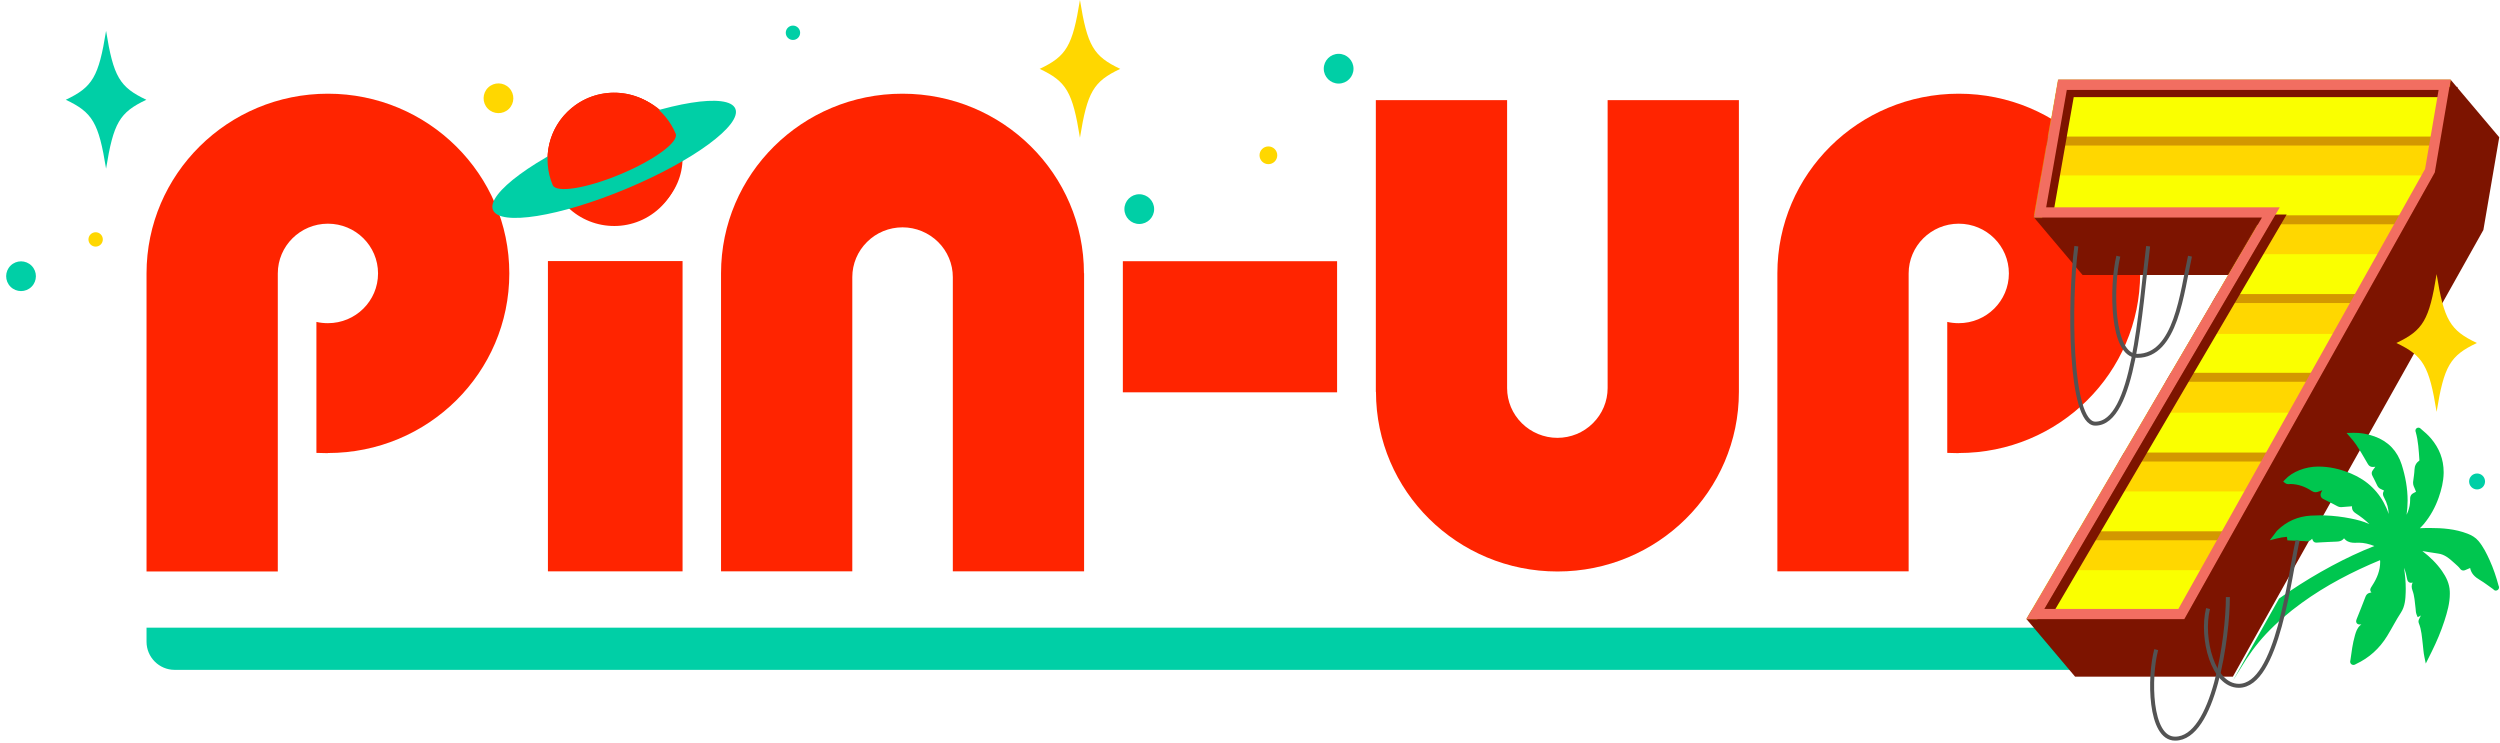
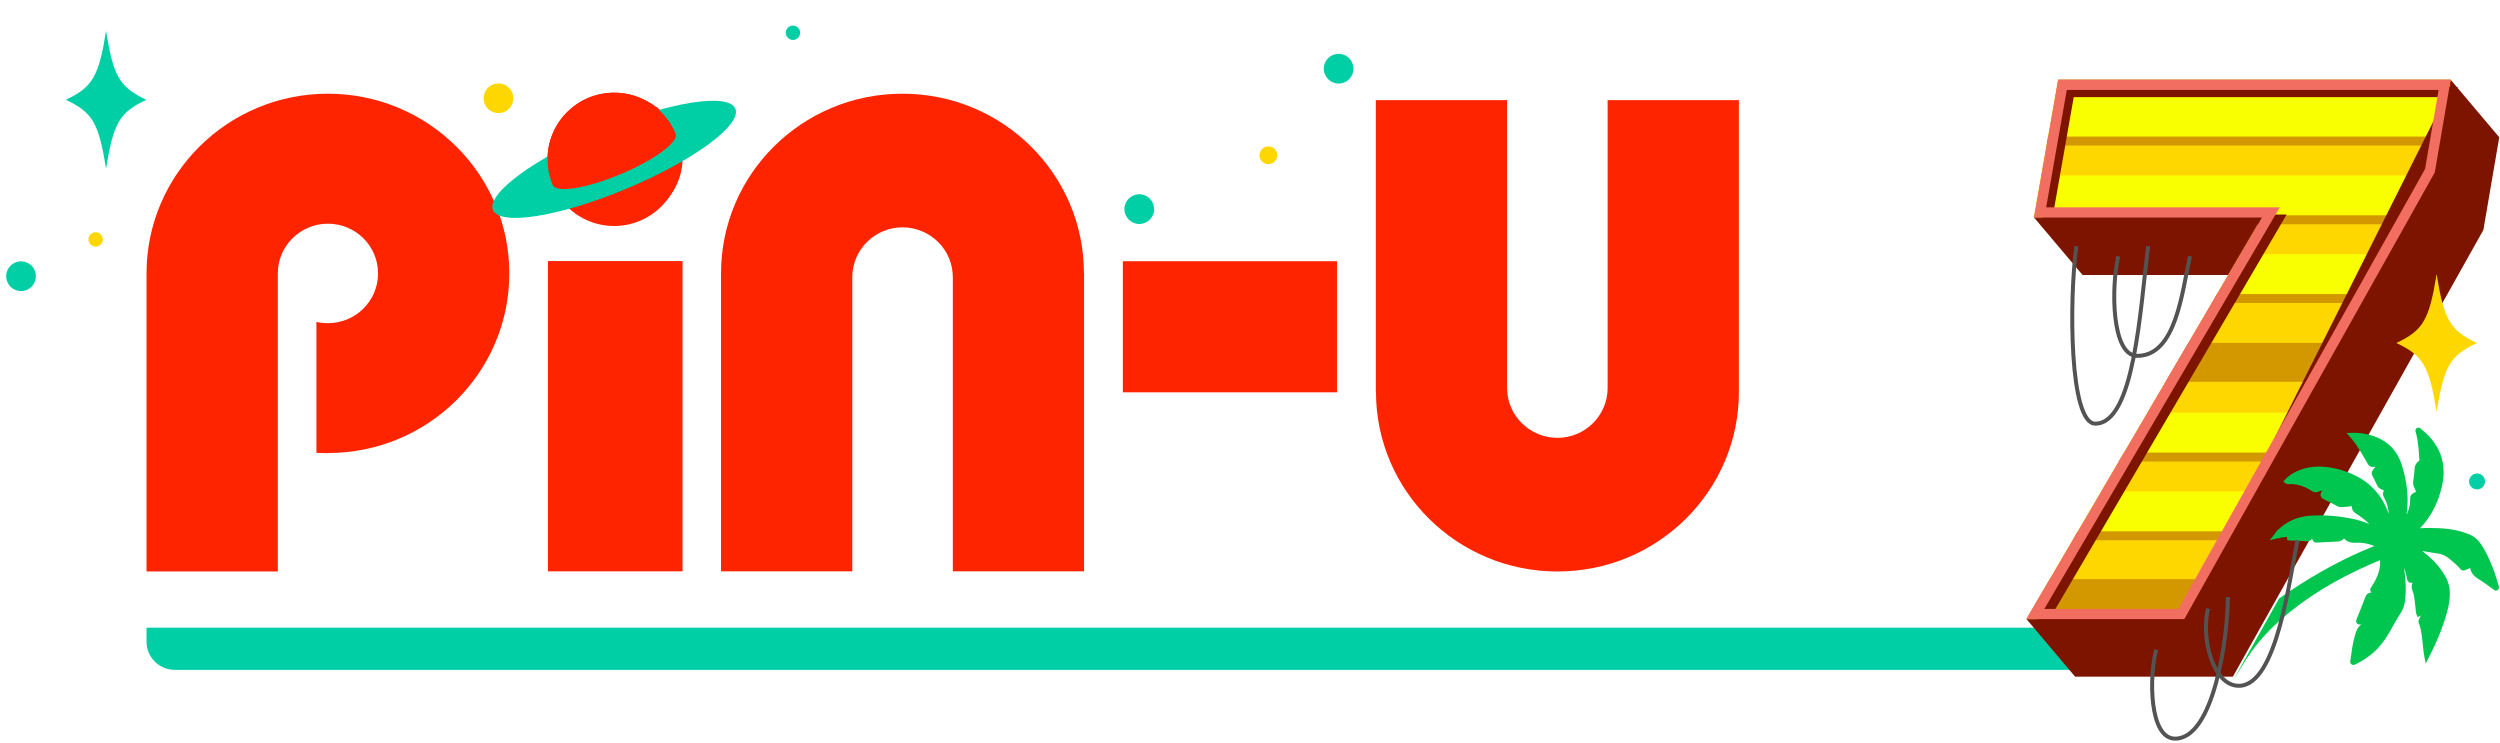
<svg xmlns="http://www.w3.org/2000/svg" width="2508" height="745" viewBox="0 0 2508 745" fill="none">
  <g clip-path="url(#clip0_1239_136)">
    <path d="M684.746 158.708C684.746 175.907 677.704 192.26 665.028 204.525C652.352 216.649 635.169 223.416 617.282 223.416C599.394 223.416 582.211 216.649 569.535 204.525C556.859 192.401 549.817 175.907 549.817 158.708C549.817 141.509 556.859 125.156 569.535 112.891C582.211 100.767 599.394 94 617.282 94C635.169 94 652.352 100.767 665.028 112.891C677.563 125.015 684.746 141.509 684.746 158.708Z" fill="#FF2400" />
    <path d="M684.746 261.902H549.676V573.176H684.746V261.902Z" fill="#FF2400" />
    <path d="M1341.37 393.573V262.043H1126.44V393.573H1341.37Z" fill="#FF2400" />
    <path d="M328.972 454.475C429.535 454.475 510.944 373.837 510.944 274.308C510.944 174.779 429.394 94 328.972 94C228.549 94 147 174.779 147 274.308V573.317H278.69V274.308C278.69 246.818 301.225 224.402 328.972 224.402C356.718 224.402 379.254 246.677 379.254 274.308C379.254 301.939 356.718 324.213 328.972 324.213C325.028 324.213 321.085 323.79 317.423 322.944V454.334C321.225 454.475 325.028 454.616 328.972 454.616V454.475Z" fill="#FF2400" />
-     <path d="M1965.03 454.475C2065.59 454.475 2147 373.837 2147 274.308C2147 174.779 2065.59 94 1965.03 94C1864.46 94 1783.06 174.638 1783.06 274.167V573.176H1914.75V274.308C1914.75 246.818 1937.28 224.402 1965.03 224.402C1992.77 224.402 2015.31 246.677 2015.31 274.308C2015.31 301.939 1992.77 324.213 1965.03 324.213C1961.08 324.213 1957.14 323.79 1953.48 322.944V454.334C1957.28 454.475 1961.08 454.616 1965.03 454.616V454.475Z" fill="#FF2400" />
    <path d="M1087.56 274.167V573.176H955.873V277.973C955.873 264.721 950.521 252.034 941.085 242.729C931.648 233.425 918.831 228.068 905.451 228.068C892.07 228.068 879.254 233.284 869.817 242.729C860.38 252.034 855.028 264.721 855.028 277.973V573.176H723.338V274.167C723.338 174.638 804.746 94 905.31 94C1005.87 94 1087.42 174.638 1087.42 274.167H1087.56Z" fill="#FF2400" />
    <path d="M1380.24 393.15V100.485H1511.93V389.344C1511.93 402.596 1517.28 415.283 1526.72 424.588C1536.15 433.892 1548.97 439.249 1562.35 439.249C1575.73 439.249 1588.55 434.033 1597.99 424.588C1607.42 415.283 1612.77 402.596 1612.77 389.344V100.485H1744.46V393.15C1744.46 492.679 1662.92 573.317 1562.49 573.317C1462.07 573.317 1380.38 492.679 1380.38 393.15H1380.24Z" fill="#FF2400" />
    <path d="M147 629.707H2147V643.805C2147 659.312 2134.32 672 2118.83 672H175.169C159.676 672 147 659.312 147 643.805V629.707Z" fill="#00CFA6" />
  </g>
  <path d="M1357.84 68.92C1357.84 77.16 1351.16 83.84 1342.92 83.84C1334.68 83.84 1328 77.16 1328 68.92C1328 60.68 1334.68 54 1342.92 54C1351.16 54 1357.84 60.68 1357.84 68.92Z" fill="#00CFA6" />
  <path d="M146.82 100.09C119.88 112.81 113.85 123.12 106.41 169.18C98.97 123.12 92.94 112.81 66 100.09C92.94 87.37 98.97 77.06 106.41 31C113.85 77.06 119.88 87.37 146.82 100.09Z" fill="#00CFA6" />
-   <path d="M1123.82 69.09C1096.88 81.81 1090.85 92.12 1083.41 138.18C1075.97 92.12 1069.94 81.81 1043 69.09C1069.94 56.37 1075.97 46.06 1083.41 0C1090.85 46.06 1096.88 56.37 1123.82 69.09Z" fill="#FFD700" />
  <path d="M510.407 109.34C504.466 115.051 495.021 114.864 489.311 108.923C483.601 102.982 483.788 93.537 489.728 87.827C495.669 82.117 505.114 82.304 510.824 88.244C516.534 94.185 516.348 103.63 510.407 109.34Z" fill="#FFD700" />
  <path d="M31.61 287.689C25.761 293.493 16.314 293.457 10.51 287.608C4.705 281.76 4.741 272.313 10.59 266.508C16.439 260.704 25.886 260.74 31.69 266.589C37.494 272.437 37.458 281.884 31.61 287.689Z" fill="#00CFA6" />
  <path d="M1281.35 155.79C1281.35 160.7 1277.37 164.69 1272.45 164.69C1267.53 164.69 1263.55 160.71 1263.55 155.79C1263.55 150.87 1267.53 146.89 1272.45 146.89C1277.37 146.89 1281.35 150.87 1281.35 155.79Z" fill="#FFD700" />
  <g clip-path="url(#clip1_1239_136)">
    <path d="M564.759 202.659C588.396 231.024 630.556 234.861 658.93 211.224C687.295 187.586 691.132 145.427 667.494 117.061C643.857 88.696 601.689 84.859 573.324 108.496C544.958 132.134 541.121 174.293 564.759 202.659Z" fill="#FF2400" />
    <path d="M737.69 109.05C744.492 125.324 695.583 161.269 628.447 189.332C561.31 217.395 501.364 226.953 494.562 210.679C487.761 194.405 536.67 158.46 603.806 130.397C670.943 102.326 730.889 92.767 737.69 109.05Z" fill="#00CFA6" />
    <path d="M622.38 174.821C588.449 189.003 558.165 193.869 554.483 185.754C543.386 159.367 550.187 127.77 573.324 108.496C601.698 84.859 643.857 88.696 667.495 117.061C671.894 122.342 675.342 128.107 677.857 134.139C681.142 142.436 656.372 160.612 622.38 174.821Z" fill="#FF2400" />
  </g>
  <path d="M1157.84 209.78C1157.84 218.02 1151.16 224.7 1142.92 224.7C1134.68 224.7 1128 218.02 1128 209.78C1128 201.54 1134.68 194.86 1142.92 194.86C1151.16 194.86 1157.84 201.54 1157.84 209.78Z" fill="#00CFA6" />
  <path d="M800.491 38.08C797.621 40.838 793.054 40.748 790.296 37.878C787.538 35.009 787.628 30.442 790.498 27.684C793.367 24.926 797.934 25.016 800.692 27.886C803.45 30.755 803.36 35.322 800.491 38.08Z" fill="#00CFA6" />
  <path d="M101.026 245.314C98.201 248.118 93.633 248.1 90.829 245.275C88.026 242.45 88.043 237.882 90.868 235.079C93.693 232.275 98.261 232.293 101.064 235.118C103.868 237.943 103.851 242.51 101.026 245.314Z" fill="#FFD700" />
  <path d="M2458.51 80H2064.83L2040.54 218.207L2089.27 275.911H2235.37L2033 621.1L2081.73 678.815H2240.04L2491.33 230.686L2507.24 137.704L2458.51 80Z" fill="#7D1400" />
  <mask id="mask0_1239_136" style="mask-type:alpha" maskUnits="userSpaceOnUse" x="2033" y="80" width="426" height="542">
    <path d="M2269.21 218.207H2040.54L2064.83 80H2458.51L2442.59 172.971L2191.3 621.1H2033L2269.21 218.207Z" fill="#FFD700" />
  </mask>
  <g mask="url(#mask0_1239_136)">
    <rect x="1999" y="55" width="498" height="616" fill="#FFD700" />
    <rect x="2010" y="106" width="522" height="40" fill="#D39800" />
    <rect x="2010" y="185" width="522" height="40" fill="#D39800" />
    <rect x="2010" y="264" width="522" height="40" fill="#D39800" />
    <rect x="2010" y="344" width="522" height="39" fill="#D39800" />
    <rect x="2010" y="423" width="522" height="40" fill="#D39800" />
    <rect x="2010" y="502" width="522" height="40" fill="#D39800" />
    <rect x="2010" y="581" width="522" height="40" fill="#D39800" />
    <rect x="2010" y="97" width="522" height="40" fill="#FAFF00" />
    <rect x="2010" y="176" width="522" height="40" fill="#FAFF00" />
    <rect x="2010" y="255" width="522" height="40" fill="#FAFF00" />
-     <rect x="2010" y="335" width="522" height="39" fill="#FAFF00" />
    <rect x="2010" y="414" width="522" height="40" fill="#FAFF00" />
    <rect x="2010" y="493" width="522" height="40" fill="#FAFF00" />
-     <rect x="2010" y="572" width="522" height="40" fill="#FAFF00" />
  </g>
  <g filter="url(#filter0_i_1239_136)">
    <path d="M2507 584.323C2507 584.725 2506.9 585.222 2506.68 585.672C2506.46 586.122 2506.14 586.485 2505.81 586.753C2505.58 586.945 2505.3 587.126 2504.97 587.27C2504.63 587.404 2504.23 587.509 2503.82 587.5C2503.29 587.509 2502.79 587.347 2502.45 587.155C2502.09 586.964 2501.86 586.763 2501.69 586.6C2501.48 586.39 2501.36 586.237 2501.29 586.15C2496.65 582.935 2492.34 579.5 2487.79 576.811C2485.34 575.367 2483.05 573.74 2481.24 571.577C2479.69 569.74 2478.55 567.472 2478.04 564.822C2476.43 565.482 2474.83 566.142 2473.3 566.841C2472.73 567.099 2472.07 567.338 2471.24 567.338C2470.65 567.338 2469.99 567.195 2469.43 566.879C2468.85 566.563 2468.4 566.123 2468.06 565.654C2466.69 563.75 2464.75 562.114 2462.69 560.267C2460.05 557.885 2457.5 555.579 2454.81 553.799C2452.12 552.019 2449.31 550.756 2445.99 550.335C2443.25 549.991 2440.57 549.531 2437.93 549.091C2435.32 548.67 2432.72 548.239 2430.11 547.799C2437.54 553.531 2444.39 560.009 2449.89 567.941C2451.93 570.888 2453.77 573.989 2455.15 577.328C2456.53 580.668 2457.44 584.256 2457.62 588.112C2457.66 588.916 2457.68 589.72 2457.68 590.514C2457.67 600.13 2455.06 609.134 2452.26 617.823C2448.87 628.358 2444.54 638.51 2439.67 648.385C2438.66 650.433 2437.64 652.461 2436.63 654.49L2433.54 660.671L2432.14 653.906C2431.22 649.457 2431.01 645.409 2430.56 641.601C2430.11 637.84 2429.79 634.137 2429.24 630.568C2428.71 626.989 2427.93 623.545 2426.59 620.282C2426.34 619.698 2426.22 619.057 2426.23 618.464C2426.23 617.804 2426.37 617.21 2426.54 616.732C2426.72 616.244 2426.92 615.852 2427.11 615.517C2427.65 614.531 2428.16 613.498 2428.66 612.436C2428.35 612.627 2428.04 612.809 2427.7 612.981L2425.43 614.148L2424.41 611.804C2423.89 610.579 2423.69 609.393 2423.58 608.369C2423.48 607.335 2423.46 606.446 2423.35 605.718C2422.93 602.455 2422.67 599.231 2422.25 596.131C2421.83 593.04 2421.23 590.074 2420.19 587.308C2419.68 585.959 2419.4 584.658 2419.4 583.366C2419.4 582.074 2419.67 580.936 2420.15 579.873C2420.23 579.692 2420.31 579.529 2420.4 579.366C2419.87 579.539 2419.33 579.663 2418.69 579.663C2418.12 579.672 2417.46 579.539 2416.86 579.204C2416.28 578.878 2415.83 578.381 2415.54 577.912C2415.34 577.587 2415.2 577.271 2415.1 576.965C2414.96 576.553 2414.86 576.151 2414.78 575.74C2414.1 571.874 2413.14 568.142 2411.69 564.621C2412.8 571.549 2413.44 578.534 2413.44 585.595C2413.44 586.82 2413.42 588.045 2413.38 589.27C2413.28 592.628 2413.11 596.111 2412.45 599.575C2411.8 603.02 2410.66 606.474 2408.57 609.642C2403.66 617.105 2399.61 625.219 2394.77 633.094C2390.96 639.304 2386.45 644.787 2381.22 649.485C2376.01 654.184 2370.09 658.107 2363.46 661.188L2363.4 661.226C2363.4 661.226 2363.27 661.303 2363.16 661.37C2362.94 661.494 2362.64 661.685 2362.16 661.858C2361.85 661.972 2361.44 662.078 2360.98 662.078C2360.42 662.078 2359.78 661.915 2359.27 661.599C2358.77 661.312 2358.29 660.824 2358.03 660.279C2357.76 659.733 2357.69 659.188 2357.69 658.786C2357.69 658.308 2357.76 657.963 2357.82 657.714C2357.88 657.466 2357.93 657.303 2357.93 657.284C2359.07 649.045 2360.11 640.644 2362.49 632.367C2362.98 630.673 2363.5 628.903 2364.29 627.171C2365.09 625.449 2366.17 623.746 2367.79 622.339C2368.15 622.023 2368.55 621.736 2368.96 621.459C2368.72 621.459 2368.46 621.459 2368.21 621.468C2367.99 621.468 2367.76 621.478 2367.52 621.478C2367.2 621.478 2366.89 621.468 2366.49 621.411C2366.11 621.354 2365.64 621.258 2365.1 620.923C2364.74 620.703 2364.38 620.349 2364.13 619.928C2363.78 619.363 2363.69 618.76 2363.69 618.282C2363.69 617.832 2363.76 617.45 2363.86 617.086C2363.96 616.722 2364.08 616.359 2364.24 615.986C2367.28 608.608 2370.12 601.116 2373.07 593.624C2373.32 592.992 2373.63 592.332 2374.12 591.7C2374.61 591.069 2375.3 590.495 2376.11 590.121C2376.64 589.873 2377.21 589.7 2377.81 589.595C2378.22 589.519 2378.65 589.423 2379.07 589.327C2378.9 589.184 2378.71 589.011 2378.55 588.801C2378.35 588.552 2378.17 588.256 2378.04 587.93C2377.9 587.547 2377.84 587.155 2377.84 586.801C2377.84 586.256 2377.97 585.816 2378.1 585.442C2378.23 585.069 2378.4 584.753 2378.58 584.428C2378.93 583.787 2379.36 583.127 2379.9 582.313C2382.31 578.629 2384.28 574.859 2385.65 570.936C2387.02 567.013 2387.79 562.946 2387.79 558.602V558.411C2387.79 558.296 2387.76 558.066 2387.72 557.732C2387.69 557.521 2387.66 557.263 2387.63 556.966C2359.83 568.535 2333.3 582.275 2308.95 599.958C2296.1 609.278 2284.11 619.469 2273.26 631.018C2263.41 641.505 2255.11 653.112 2247.73 665.513C2245.18 669.781 2242.54 673.943 2240 678L2286.35 595.47C2289.63 593.145 2292.94 590.868 2296.26 588.619C2310.2 579.223 2324.57 570.544 2339.38 562.602C2353.17 555.205 2367.33 548.507 2381.94 542.766C2376.83 540.766 2371.61 539.436 2366.4 539.436C2365.96 539.436 2365.52 539.446 2365.08 539.465C2364.21 539.503 2363.35 539.532 2362.5 539.532C2360.9 539.532 2359.3 539.436 2357.71 539.034C2356.12 538.633 2354.54 537.905 2353.16 536.728C2352.57 536.231 2352.02 535.657 2351.52 535.025C2351.2 535.446 2350.86 535.838 2350.48 536.183C2349.79 536.805 2349.02 537.274 2348.23 537.59C2346.65 538.221 2345.08 538.336 2343.57 538.374C2338.46 538.489 2333.27 538.9 2327.99 539.111C2327.02 539.149 2326.26 539.207 2325.61 539.254C2324.96 539.312 2324.44 539.36 2323.88 539.36C2323.5 539.36 2323.08 539.341 2322.6 539.207C2322.12 539.092 2321.57 538.814 2321.17 538.441C2320.89 538.192 2320.69 537.934 2320.53 537.685C2320.31 537.35 2320.16 537.044 2320.03 536.738C2319.92 536.499 2319.83 536.259 2319.74 536.011C2319.66 535.829 2319.6 535.638 2319.52 535.427C2319.52 535.417 2319.51 535.408 2319.51 535.398C2319.39 535.551 2319.28 535.704 2319.16 535.858C2318.38 536.738 2317.36 537.408 2316.27 537.752C2315.54 537.982 2314.79 538.078 2314.03 538.078C2313.23 538.078 2312.43 537.963 2311.62 537.771H2311.59C2311.47 537.781 2311.27 537.81 2310.97 537.81H2310.81C2306.1 537.599 2301.41 537.389 2296.72 537.178L2294.72 537.082L2294.45 535.102C2294.43 534.958 2294.41 534.815 2294.39 534.671L2294.24 533.542C2290.82 533.8 2287.36 534.355 2283.73 535.293L2276.99 537.015L2281.23 531.513C2281.9 530.643 2282.44 529.868 2282.99 529.121C2283.54 528.375 2284.09 527.648 2284.8 526.959C2289.4 522.471 2294.51 518.988 2300.08 516.538C2305.63 514.089 2311.65 512.682 2318.07 512.271C2321.14 512.079 2324.21 511.984 2327.25 511.984C2329.23 511.984 2331.2 512.022 2333.17 512.108C2341.48 512.434 2349.73 513.457 2357.93 515.065C2364.33 516.328 2370.82 517.936 2376.96 520.787C2372.83 516.663 2368.14 513.122 2363.14 509.879C2362.13 509.228 2361.23 508.453 2360.55 507.458C2359.88 506.463 2359.48 505.219 2359.49 503.975C2359.49 503.611 2359.53 503.248 2359.59 502.894C2356.03 503.2 2352.5 503.439 2349.02 503.736C2348.8 503.755 2348.6 503.764 2348.39 503.764C2347.76 503.764 2347.14 503.678 2346.55 503.516C2345.98 503.353 2345.44 503.123 2344.95 502.865C2343.25 501.965 2341.55 501.066 2339.86 500.176C2337 498.674 2334.14 497.21 2331.26 495.861C2330.61 495.564 2330.02 495.21 2329.5 494.751C2328.97 494.291 2328.5 493.669 2328.23 492.952C2328.05 492.473 2327.97 491.976 2327.97 491.497C2327.97 490.904 2328.09 490.368 2328.25 489.88C2328.41 489.392 2328.62 488.942 2328.85 488.502C2329.17 487.899 2329.47 487.354 2329.75 486.828C2328.4 487.258 2327.11 487.699 2325.86 488.196C2324.95 488.56 2324 488.789 2323.03 488.789C2322.26 488.789 2321.5 488.646 2320.81 488.397C2320.11 488.139 2319.47 487.794 2318.85 487.383C2312.49 483.173 2305.65 480.752 2298.02 480.532H2297.98C2297.81 480.532 2297.54 480.56 2297.17 480.599C2296.81 480.646 2296.35 480.704 2295.79 480.704C2295.35 480.704 2294.84 480.656 2294.29 480.512C2293.75 480.369 2293.18 480.111 2292.66 479.728L2290.49 478.159L2292.29 476.187C2295.98 472.149 2301.09 468.925 2306.82 466.657C2312.56 464.399 2318.94 463.107 2325.25 463.069H2325.66C2336.63 463.069 2347.07 465.413 2357.11 469.461C2357.63 469.671 2358.16 469.882 2358.68 470.102C2366.86 473.547 2373.95 478.159 2379.87 483.957C2385.8 489.756 2390.57 496.731 2394.14 504.855C2394.98 506.759 2395.67 508.692 2396.28 510.644C2396.2 505.066 2394.74 499.669 2391.81 494.358C2391.5 493.803 2391.21 493.22 2390.98 492.588C2390.75 491.947 2390.58 491.239 2390.57 490.445C2390.57 489.66 2390.77 488.809 2391.17 488.062C2391.32 487.766 2391.52 487.498 2391.73 487.239C2391.33 487.038 2390.97 486.828 2390.62 486.646C2389.92 486.254 2389.26 485.919 2388.67 485.699C2387.74 485.345 2386.93 484.799 2386.28 484.149C2385.64 483.498 2385.18 482.771 2384.83 482.053C2383.22 478.742 2381.7 475.451 2380.02 472.341C2379.6 471.585 2379.3 470.714 2379.3 469.767C2379.3 469.164 2379.43 468.561 2379.64 468.045C2379.85 467.528 2380.13 467.088 2380.43 466.686C2381.26 465.566 2382.09 464.428 2382.92 463.289C2382.3 463.318 2381.7 463.337 2381.15 463.404C2380.87 463.432 2380.6 463.442 2380.31 463.442C2379.59 463.442 2378.79 463.327 2378.05 462.992C2377.31 462.657 2376.67 462.131 2376.18 461.547C2375.86 461.165 2375.58 460.744 2375.33 460.303C2373.16 456.457 2370.96 452.639 2368.66 448.898C2367 446.171 2365.29 443.472 2363.51 440.831C2361.78 438.276 2359.72 435.865 2357.4 433.186L2354.09 429.358L2359.14 429.224C2359.98 429.205 2360.78 429.196 2361.59 429.196C2364.83 429.196 2367.87 429.387 2370.94 429.913C2373.45 430.344 2375.92 430.899 2378.37 431.607C2379.65 431.98 2380.94 432.392 2382.21 432.851C2389.02 435.301 2394.76 438.956 2399.32 443.721C2403.88 448.486 2407.22 454.333 2409.37 461.088C2413.12 472.944 2415.32 484.971 2415.32 497.162C2415.32 501.898 2414.97 506.654 2414.28 511.429C2414.76 510.395 2415.22 509.352 2415.63 508.3C2417.05 504.539 2417.86 500.626 2417.86 496.425C2417.86 496.148 2417.86 495.87 2417.86 495.583C2417.85 495.497 2417.85 495.401 2417.85 495.296C2417.85 494.473 2417.94 493.631 2418.26 492.77C2418.57 491.918 2419.15 491.105 2419.87 490.512C2420.36 490.1 2420.9 489.775 2421.47 489.507C2422.58 488.99 2423.34 488.608 2423.71 488.368C2423.68 488.254 2423.64 488.129 2423.59 487.966C2423.42 487.478 2423.14 486.77 2422.78 485.871C2422.39 484.924 2421.88 483.89 2421.43 482.713C2421.02 481.651 2420.79 480.512 2420.8 479.336C2420.8 478.972 2420.82 478.608 2420.86 478.235C2421.38 474.006 2422.08 469.939 2422.23 465.997C2422.3 464.16 2422.71 462.447 2423.52 460.945C2424.33 459.433 2425.51 458.17 2426.91 457.146C2427.01 457.069 2427.09 457.002 2427.14 456.964L2427.16 456.935V456.84C2426.84 451.979 2426.55 447.175 2426.03 442.439C2425.52 437.712 2424.76 433.052 2423.5 428.516L2423.48 428.44C2423.46 428.382 2423.43 428.306 2423.39 428.191C2423.32 427.961 2423.18 427.598 2423.17 426.985C2423.17 426.593 2423.25 426.076 2423.5 425.617C2423.75 425.148 2424.12 424.785 2424.46 424.555C2424.68 424.402 2424.94 424.258 2425.23 424.163C2425.53 424.057 2425.85 424 2426.18 424C2426.63 424 2427.05 424.115 2427.36 424.258C2427.67 424.402 2427.9 424.555 2428.07 424.699C2428.42 424.976 2428.58 425.177 2428.66 425.253L2428.69 425.273C2432.13 428.201 2435.69 431.186 2438.82 434.889C2442.91 439.74 2446.08 444.965 2448.23 450.582C2450.36 456.208 2451.47 462.208 2451.47 468.58C2451.47 468.934 2451.47 469.288 2451.47 469.642C2451.3 478.187 2449.25 486.273 2446.52 494.062C2443.12 503.774 2438.23 512.711 2431.58 520.72C2430.31 522.261 2428.95 523.581 2427.63 524.892C2429.15 524.815 2430.64 524.748 2432.16 524.729C2433.95 524.691 2435.75 524.672 2437.55 524.672C2450.26 524.681 2463.07 525.6 2475.49 530.394C2477.47 531.159 2479.45 532.088 2481.31 533.274C2483.17 534.461 2484.91 535.905 2486.42 537.714C2491.31 543.608 2494.57 550.306 2497.59 556.928C2501.36 565.224 2504.23 573.797 2506.55 582.533L2506.59 582.629C2506.66 582.773 2506.77 583.002 2506.88 583.366C2506.94 583.615 2507.01 583.931 2507.02 584.323H2507Z" fill="#00C64F" />
  </g>
-   <path d="M2453.34 97.438L2439.77 176.738L2192.28 618.111H2057.79L2284.97 230.593L2293.99 215.207H2059.66L2080.36 97.438H2453.34ZM2465.46 87.219H2071.77L2047.49 225.426H2276.16L2039.95 628.319H2198.25L2449.54 180.19L2465.46 87.219Z" fill="#7D1400" />
+   <path d="M2453.34 97.438L2192.28 618.111H2057.79L2284.97 230.593L2293.99 215.207H2059.66L2080.36 97.438H2453.34ZM2465.46 87.219H2071.77L2047.49 225.426H2276.16L2039.95 628.319H2198.25L2449.54 180.19L2465.46 87.219Z" fill="#7D1400" />
  <path d="M2446.4 90.219L2432.83 169.519L2185.33 610.892H2050.84L2278.02 223.374L2287.05 207.988H2052.71L2073.41 90.219H2446.4ZM2458.51 80H2064.83L2040.54 218.207H2269.21L2033 621.1H2191.3L2442.59 172.971L2458.51 80Z" fill="#F26E61" />
  <path d="M2083 247C2075.67 301.667 2076 425 2102 425C2141 425 2147 311 2155 247" stroke="#535353" stroke-width="4" />
  <path d="M2163.11 651.686C2155.79 679.115 2156.12 741 2182.08 741C2221.02 741 2235 639.141 2235 599" stroke="#535353" stroke-width="4" />
  <path d="M2125.11 257C2117.79 287.712 2118.12 357 2144.08 357C2183.02 357 2189.01 292.955 2197 257" stroke="#535353" stroke-width="4" />
  <path d="M2215.09 610.5C2207.77 640.29 2220.03 688 2245.99 688C2284.94 688 2297.01 576.876 2305 542" stroke="#535353" stroke-width="4" />
  <path d="M2484.82 344.09C2457.88 356.81 2451.85 367.12 2444.41 413.18C2436.97 367.12 2430.94 356.81 2404 344.09C2430.94 331.37 2436.97 321.06 2444.41 275C2451.85 321.06 2457.88 331.37 2484.82 344.09Z" fill="#FFD700" />
  <path d="M2493 483C2493 487.418 2489.42 491 2485 491C2480.58 491 2477 487.418 2477 483C2477 478.582 2480.58 475 2485 475C2489.42 475 2493 478.582 2493 483Z" fill="#00CFA6" />
  <defs>
    <filter id="filter0_i_1239_136" x="2240" y="424" width="267.019" height="259" filterUnits="userSpaceOnUse" color-interpolation-filters="sRGB">
      <feFlood flood-opacity="0" result="BackgroundImageFix" />
      <feBlend mode="normal" in="SourceGraphic" in2="BackgroundImageFix" result="shape" />
      <feColorMatrix in="SourceAlpha" type="matrix" values="0 0 0 0 0 0 0 0 0 0 0 0 0 0 0 0 0 0 127 0" result="hardAlpha" />
      <feOffset dy="5" />
      <feGaussianBlur stdDeviation="5" />
      <feComposite in2="hardAlpha" operator="arithmetic" k2="-1" k3="1" />
      <feColorMatrix type="matrix" values="0 0 0 0 0 0 0 0 0 0.529 0 0 0 0 0.148 0 0 0 1 0" />
      <feBlend mode="normal" in2="shape" result="effect1_innerShadow_1239_136" />
    </filter>
    <clipPath id="clip0_1239_136">
      <rect width="2000" height="578" fill="white" transform="translate(147 94)" />
    </clipPath>
    <clipPath id="clip1_1239_136">
      <rect width="244.39" height="133.72" fill="white" transform="translate(493.932 93)" />
    </clipPath>
  </defs>
</svg>